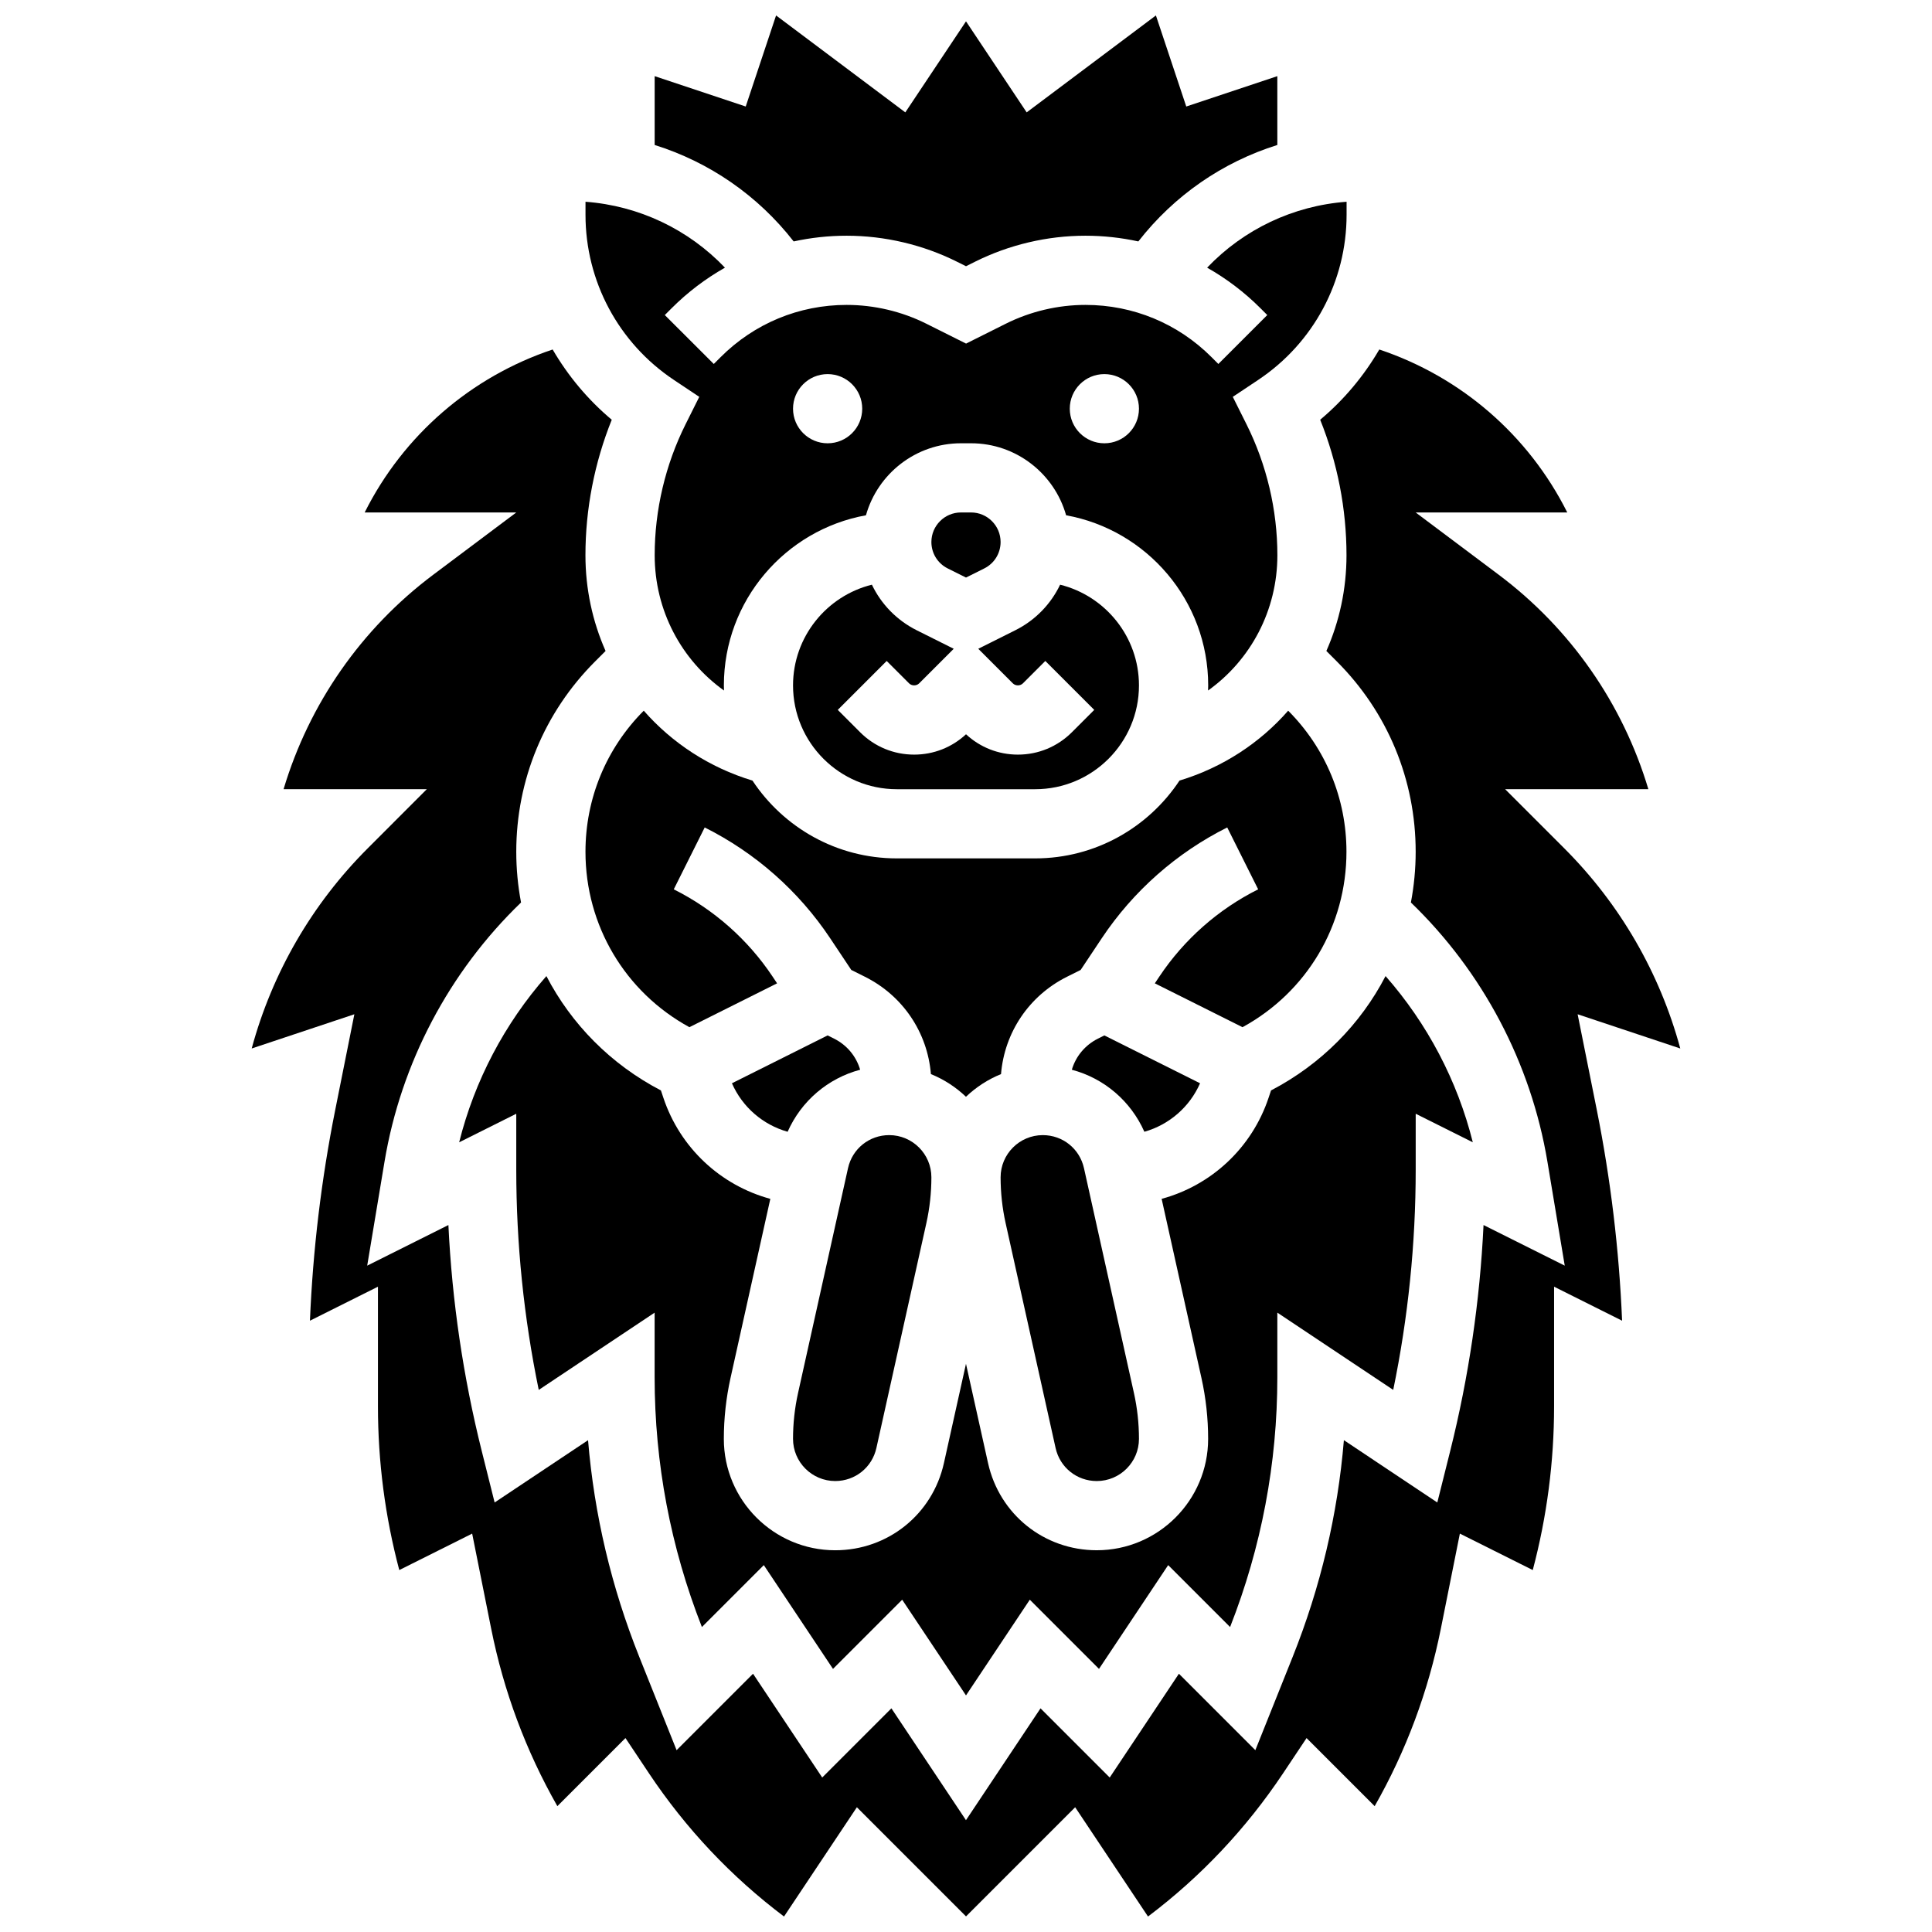
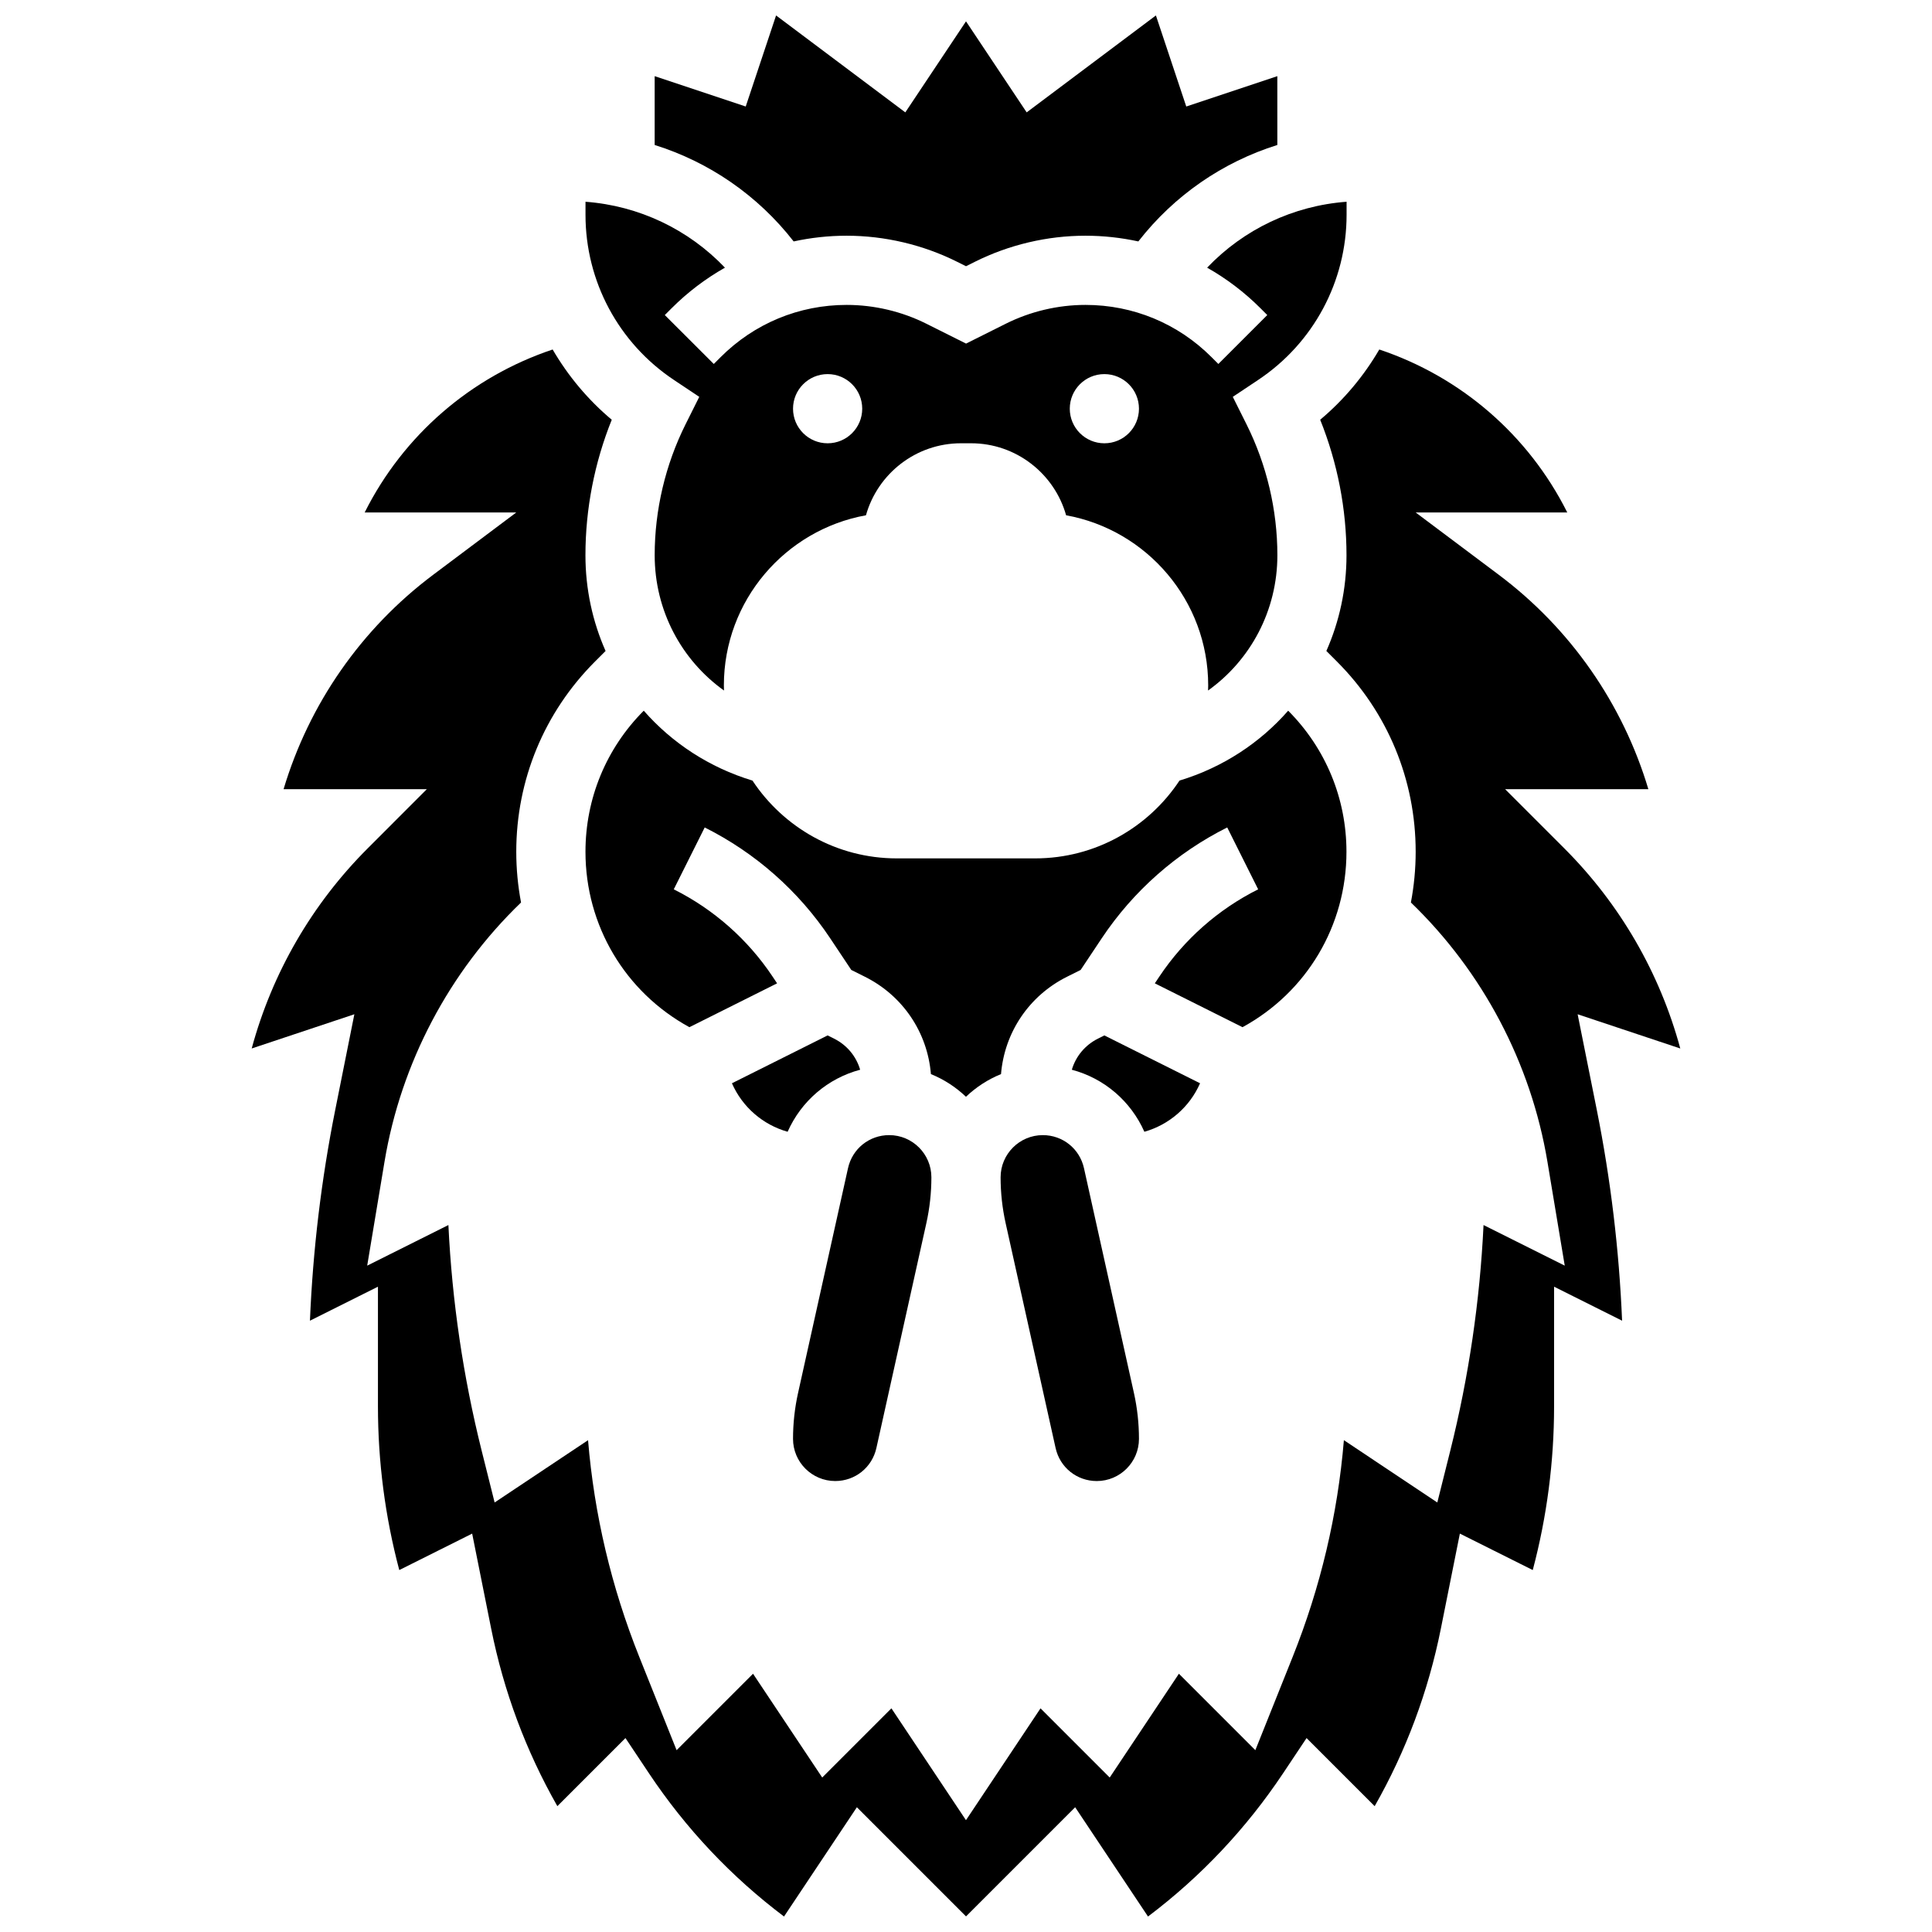
<svg xmlns="http://www.w3.org/2000/svg" width="800px" height="800px" version="1.1" viewBox="144 144 512 512">
  <defs>
    <clipPath id="b">
      <path d="m317 148.09h166v66.906h-166z" />
    </clipPath>
    <clipPath id="a">
      <path d="m210 236h380v415.9h-380z" />
    </clipPath>
  </defs>
-   <path d="m330.01 575.18 16.406-16.41 18.336 27.504 18.336-18.336 16.91 25.363 16.91-25.363 18.336 18.336 18.336-27.504 16.406 16.41c8.309-21.168 12.52-43.43 12.52-66.191v-17.129l30.711 20.473c3.957-19.18 5.957-38.758 5.957-58.348v-14.832l15.133 7.566c-4.074-16.312-12.047-31.449-23.121-44.051-6.609 12.738-17.059 23.375-30.348 30.305l-0.645 1.93c-4.453 13.359-15.23 23.246-28.348 26.805l10.551 47.48c1.176 5.285 1.77 10.711 1.77 16.129 0 16.273-13.238 29.516-29.516 29.516-13.941 0-25.789-9.504-28.812-23.109l-5.844-26.301-5.844 26.301c-3.023 13.609-14.871 23.113-28.812 23.113-16.273 0-29.516-13.238-29.516-29.516 0-5.418 0.598-10.844 1.77-16.129l10.551-47.48c-13.117-3.559-23.895-13.449-28.348-26.805l-0.645-1.93c-13.293-6.926-23.738-17.566-30.348-30.305-11.074 12.605-19.047 27.738-23.121 44.051l15.133-7.566v14.832c0 19.594 2 39.168 5.957 58.348l30.711-20.473v17.129c0.008 22.758 4.219 45.02 12.527 66.188z" />
  <path d="m365.04 419.25-1.707-0.855-25.363 12.684c2.781 6.344 8.234 11.004 14.758 12.852 3.617-8.156 10.668-14.164 19.219-16.441-1.031-3.535-3.484-6.531-6.906-8.238z" />
  <g clip-path="url(#b)">
    <path d="m354.33 207.98c4.559-0.988 9.25-1.512 14.023-1.512 10.125 0 20.262 2.394 29.32 6.922l2.328 1.164 2.328-1.164c9.055-4.527 19.195-6.922 29.32-6.922 4.773 0 9.465 0.523 14.023 1.512 9.504-12.195 22.359-21.027 36.836-25.559l-0.004-18.238-24.133 8.043-8.043-24.133-34.25 25.688-16.078-24.125-16.082 24.125-34.25-25.688-8.043 24.133-24.133-8.043v18.238c14.477 4.531 27.332 13.363 36.836 25.559z" />
  </g>
  <path d="m322.58 244.68 6.734 4.488-3.617 7.238c-5.363 10.73-8.199 22.738-8.199 34.734 0 14.633 7.078 27.785 18.371 35.855-0.012-0.449-0.035-0.898-0.035-1.352 0-22.48 16.27-41.219 37.652-45.09 3.098-10.996 13.211-19.082 25.184-19.082h2.676c11.973 0 22.086 8.086 25.184 19.082 21.379 3.871 37.652 22.609 37.652 45.09 0 0.453-0.02 0.902-0.035 1.352 11.289-8.07 18.371-21.227 18.371-35.855 0-11.996-2.836-24.004-8.199-34.734l-3.617-7.238 6.734-4.488c14.664-9.777 23.422-26.137 23.422-43.762v-3.453c-14.18 1.059-27.27 7.316-36.957 17.469 5.106 2.891 9.859 6.477 14.121 10.738l1.82 1.82-12.965 12.965-1.82-1.82c-8.918-8.918-20.777-13.832-33.391-13.832-7.293 0-14.594 1.723-21.121 4.984l-10.527 5.266-10.527-5.266c-6.523-3.262-13.824-4.984-21.121-4.984-12.613 0-24.473 4.914-33.391 13.832l-1.82 1.82-12.98-12.965 1.82-1.82c4.262-4.262 9.016-7.848 14.121-10.738-9.691-10.152-22.777-16.41-36.957-17.469v3.453c-0.004 17.629 8.754 33.984 23.418 43.762zm114.09-1.539c5.062 0 9.168 4.106 9.168 9.168s-4.106 9.168-9.168 9.168-9.168-4.106-9.168-9.168 4.106-9.168 9.168-9.168zm-73.34 0c5.062 0 9.168 4.106 9.168 9.168s-4.106 9.168-9.168 9.168-9.168-4.106-9.168-9.168 4.106-9.168 9.168-9.168z" />
  <path d="m420.35 444.82c-6.164 0-11.18 5.016-11.18 11.18 0 4.082 0.449 8.168 1.332 12.148l13.242 59.59c1.145 5.156 5.633 8.754 10.914 8.754 6.164 0 11.18-5.016 11.18-11.18 0-4.082-0.449-8.168-1.332-12.148l-13.242-59.59c-1.148-5.156-5.633-8.754-10.914-8.754z" />
  <path d="m354.16 525.31c0 6.164 5.016 11.18 11.18 11.18 5.281 0 9.77-3.602 10.914-8.754l13.242-59.59c0.883-3.981 1.332-8.07 1.332-12.148 0-6.164-5.016-11.18-11.18-11.18-5.281 0-9.77 3.602-10.914 8.754l-13.242 59.59c-0.883 3.981-1.332 8.07-1.332 12.148z" />
-   <path d="m400 297.06 4.84-2.418c2.672-1.336 4.328-4.019 4.328-7.004 0-4.316-3.512-7.832-7.832-7.832h-2.676c-4.316 0-7.832 3.512-7.832 7.832 0 2.984 1.656 5.668 4.328 7.004z" />
  <g clip-path="url(#a)">
    <path d="m562.09 412.79 27.203 9.07c-5.438-20.059-15.973-38.273-30.766-53.066l-15.648-15.648h37.957c-6.769-22.629-20.602-42.543-39.66-56.836l-22.004-16.5h40.172c-10.297-20.547-28.219-35.969-49.816-43.191-4.074 6.996-9.34 13.312-15.664 18.617 4.578 11.379 6.973 23.648 6.973 35.906 0 8.988-1.891 17.586-5.336 25.371l2.777 2.777c13.473 13.473 20.891 31.387 20.891 50.441 0 4.574-0.438 9.066-1.266 13.438 19.039 18.352 31.816 42.531 36.18 68.688l4.59 27.551-21.52-10.762c-0.965 20.16-3.918 40.223-8.816 59.809l-3.434 13.715-24.758-16.508c-1.637 19.699-6.188 38.961-13.586 57.453l-9.879 24.699-20.258-20.258-18.336 27.504-18.336-18.336-19.758 29.641-19.758-29.641-18.336 18.336-18.336-27.504-20.258 20.258-9.879-24.699c-7.398-18.492-11.949-37.754-13.586-57.453l-24.758 16.508-3.434-13.711c-4.898-19.594-7.852-39.652-8.816-59.812l-21.52 10.762 4.59-27.551c4.363-26.156 17.137-50.34 36.18-68.688-0.828-4.371-1.266-8.863-1.266-13.438 0-19.055 7.422-36.969 20.891-50.441l2.777-2.777c-3.445-7.785-5.336-16.383-5.336-25.371 0-12.258 2.394-24.527 6.973-35.906-6.324-5.305-11.586-11.621-15.664-18.617-21.594 7.223-39.516 22.641-49.816 43.191h40.172l-22.004 16.5c-19.059 14.293-32.891 34.207-39.66 56.836h37.957l-15.637 15.648c-14.793 14.789-25.328 33.004-30.766 53.062l27.207-9.07-5.074 25.371c-3.676 18.375-5.918 37.094-6.699 55.84l18.023-9.012v31.68c0 14.699 1.898 29.262 5.652 43.414l19.316-9.66 5.039 25.195c3.324 16.629 9.211 32.402 17.539 47.035l18.047-18.047 6.203 9.305c9.789 14.684 21.809 27.43 35.816 37.988l19.305-28.957 28.926 28.926 28.926-28.926 19.305 28.957c14.004-10.559 26.023-23.305 35.816-37.988l6.203-9.305 18.047 18.047c8.328-14.633 14.211-30.41 17.539-47.035l5.039-25.195 19.316 9.66c3.754-14.156 5.652-28.715 5.652-43.414v-31.68l18.023 9.012c-0.781-18.746-3.027-37.465-6.699-55.84z" />
  </g>
  <path d="m456.58 350.86c-8.211 12.41-22.285 20.621-38.25 20.621h-36.668c-15.961 0-30.039-8.207-38.25-20.617-11.441-3.465-21.312-9.973-28.812-18.523-9.961 10-15.445 23.273-15.445 37.391 0 19.543 10.504 37.176 27.543 46.484l23.238-11.621-1.203-1.805c-6.555-9.832-15.609-17.824-26.18-23.109l8.199-16.398c13.418 6.711 24.91 16.855 33.234 29.34l5.613 8.422 3.629 1.812c10.047 5.023 16.559 14.746 17.473 25.789 3.473 1.41 6.617 3.461 9.289 6.008 2.672-2.547 5.816-4.598 9.289-6.008 0.914-11.043 7.426-20.766 17.473-25.789l3.629-1.812 5.613-8.422c8.324-12.484 19.816-22.629 33.234-29.34l8.199 16.398c-10.57 5.285-19.621 13.277-26.18 23.109l-1.203 1.805 23.238 11.621c17.043-9.312 27.543-26.941 27.543-46.484 0-14.117-5.484-27.391-15.445-37.391-7.484 8.543-17.359 15.055-28.801 18.52z" />
-   <path d="m375.06 298.95c-11.984 2.965-20.898 13.809-20.898 26.695 0 15.164 12.34 27.504 27.504 27.504h36.668c15.164 0 27.504-12.336 27.504-27.504 0-12.887-8.914-23.73-20.898-26.695-2.457 5.141-6.566 9.426-11.902 12.09l-9.789 4.894 9.156 9.156c0.719 0.719 1.969 0.719 2.684 0l5.93-5.926 12.965 12.965-5.926 5.926c-3.82 3.82-8.902 5.926-14.305 5.926-5.144 0-10-1.91-13.75-5.391-3.75 3.484-8.605 5.391-13.75 5.391-5.406 0-10.488-2.106-14.309-5.926l-5.926-5.926 12.965-12.965 5.926 5.926c0.719 0.719 1.969 0.719 2.684 0l9.156-9.156-9.789-4.894c-5.328-2.668-9.441-6.949-11.898-12.09z" />
  <path d="m447.27 443.93c6.523-1.848 11.977-6.512 14.758-12.852l-25.363-12.68-1.707 0.855c-3.418 1.711-5.871 4.703-6.91 8.238 8.555 2.269 15.602 8.281 19.223 16.438z" />
</svg>